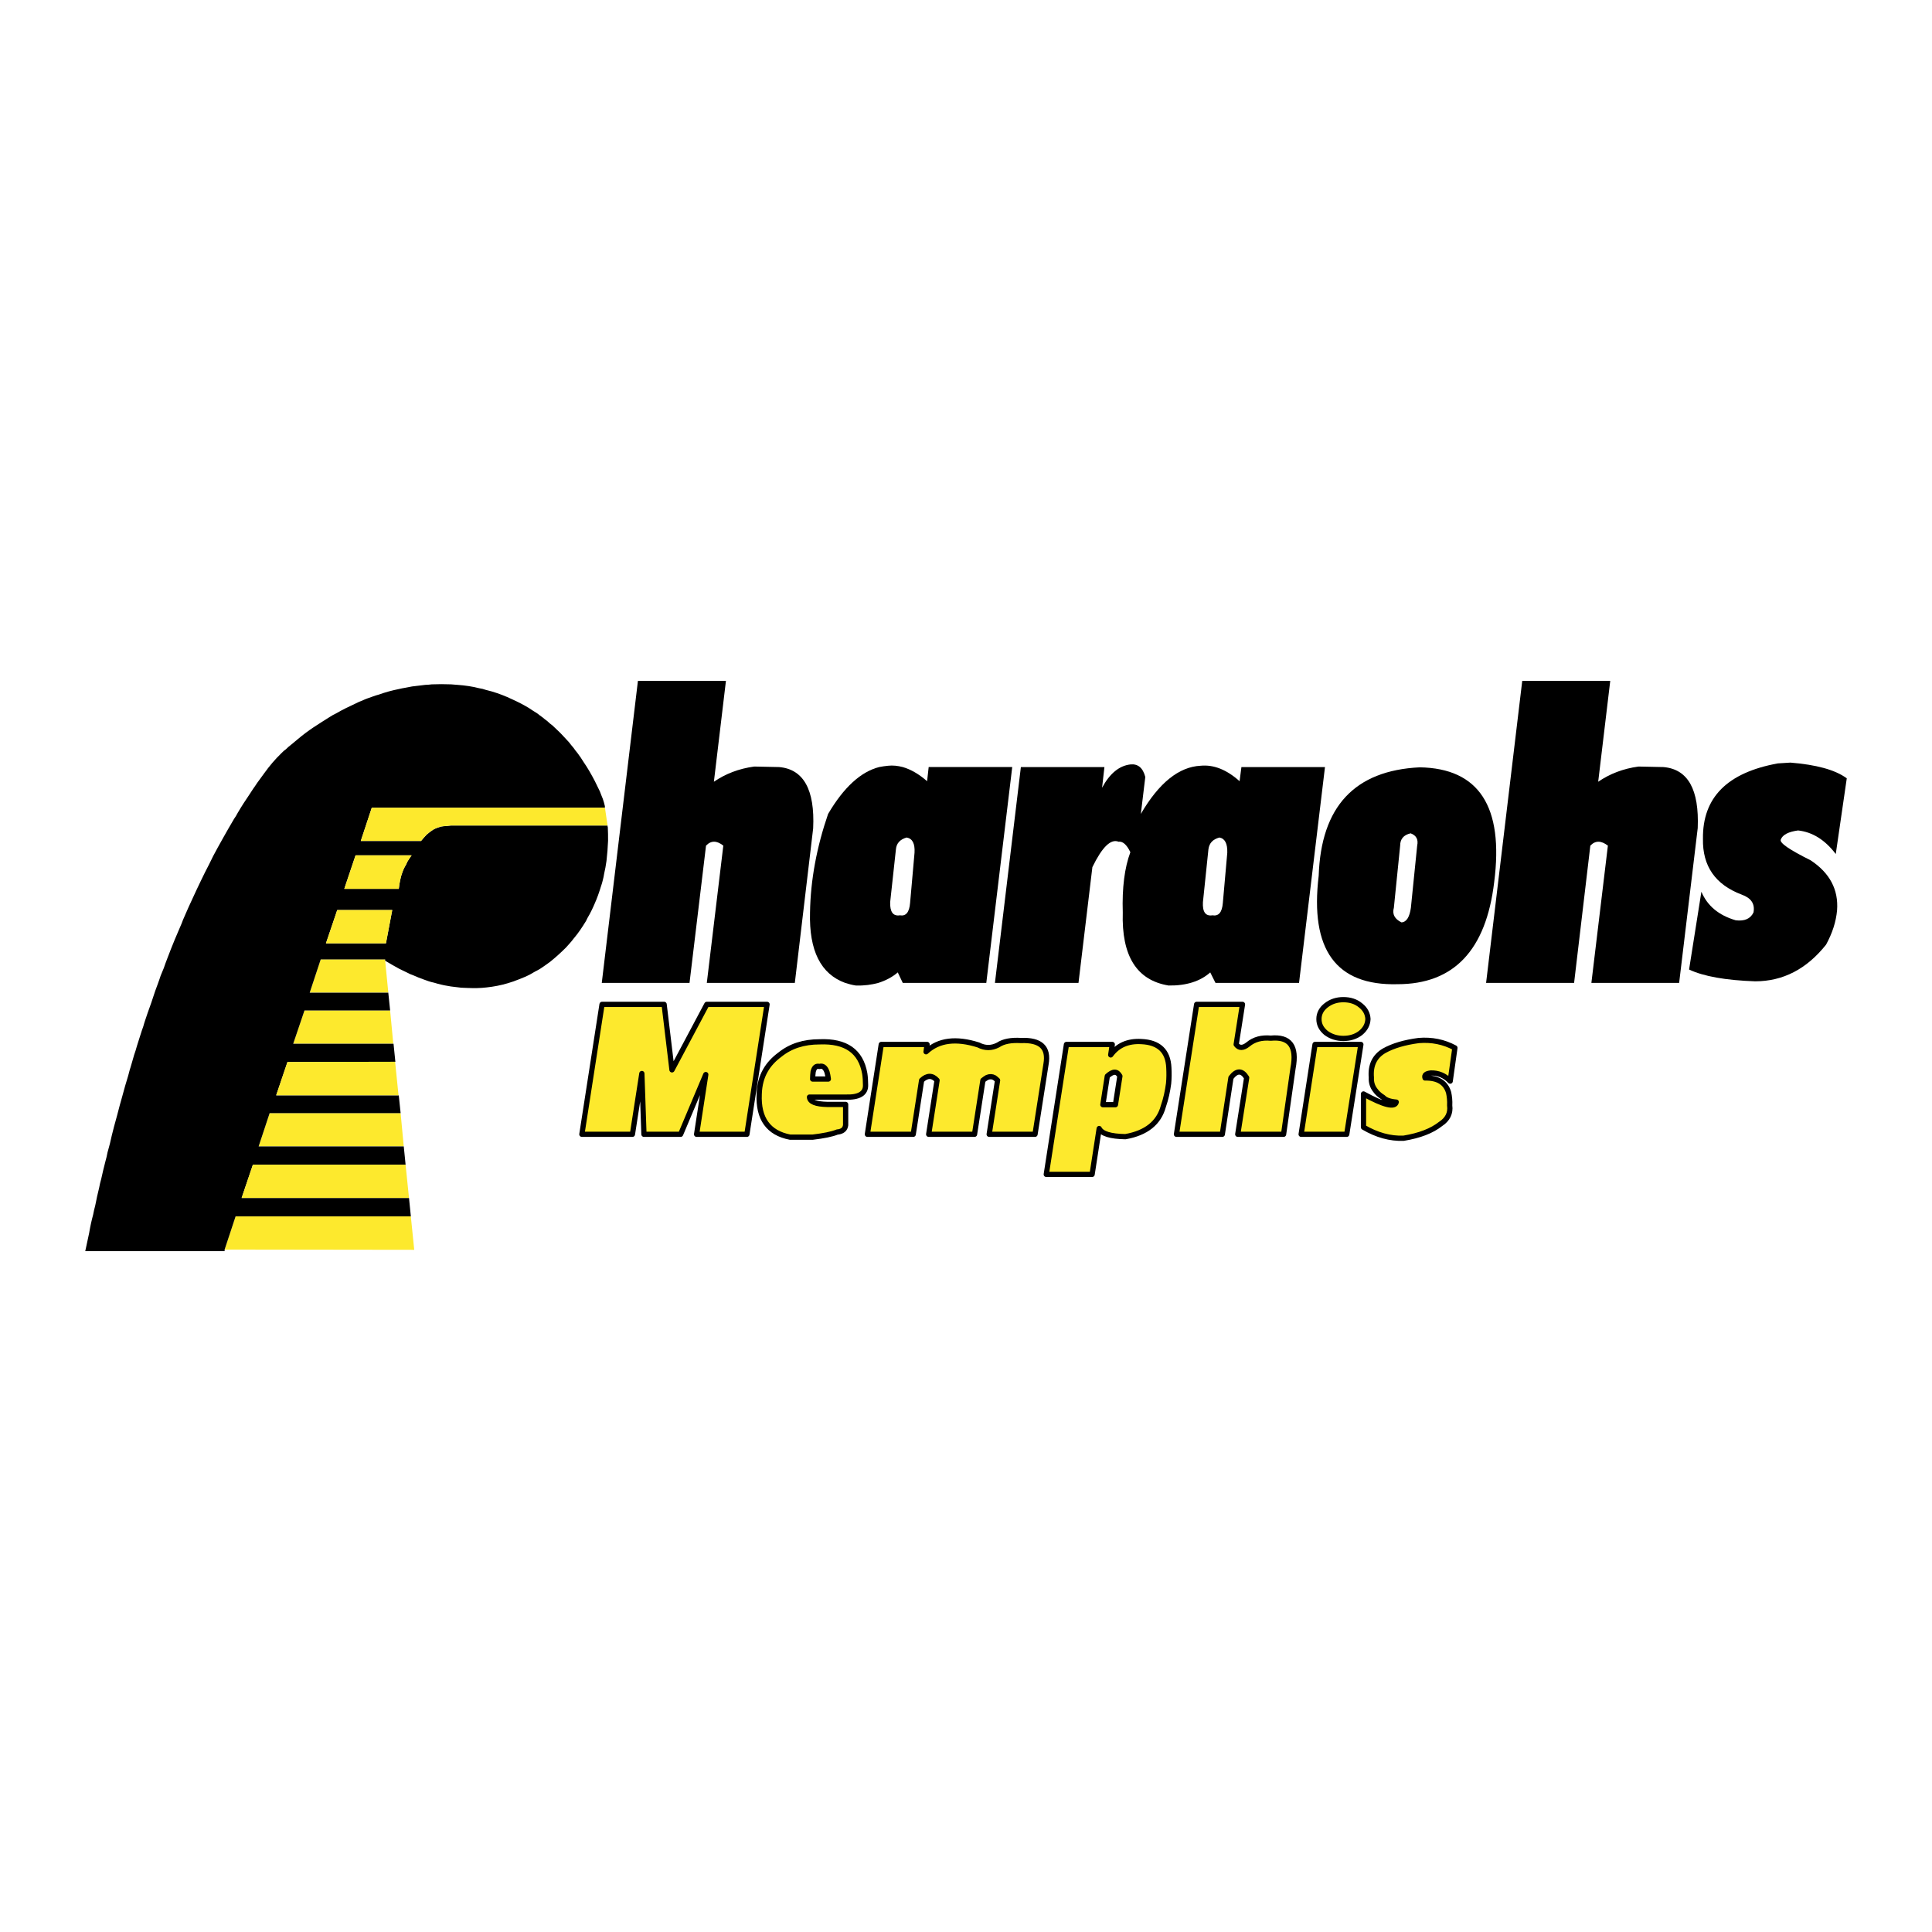
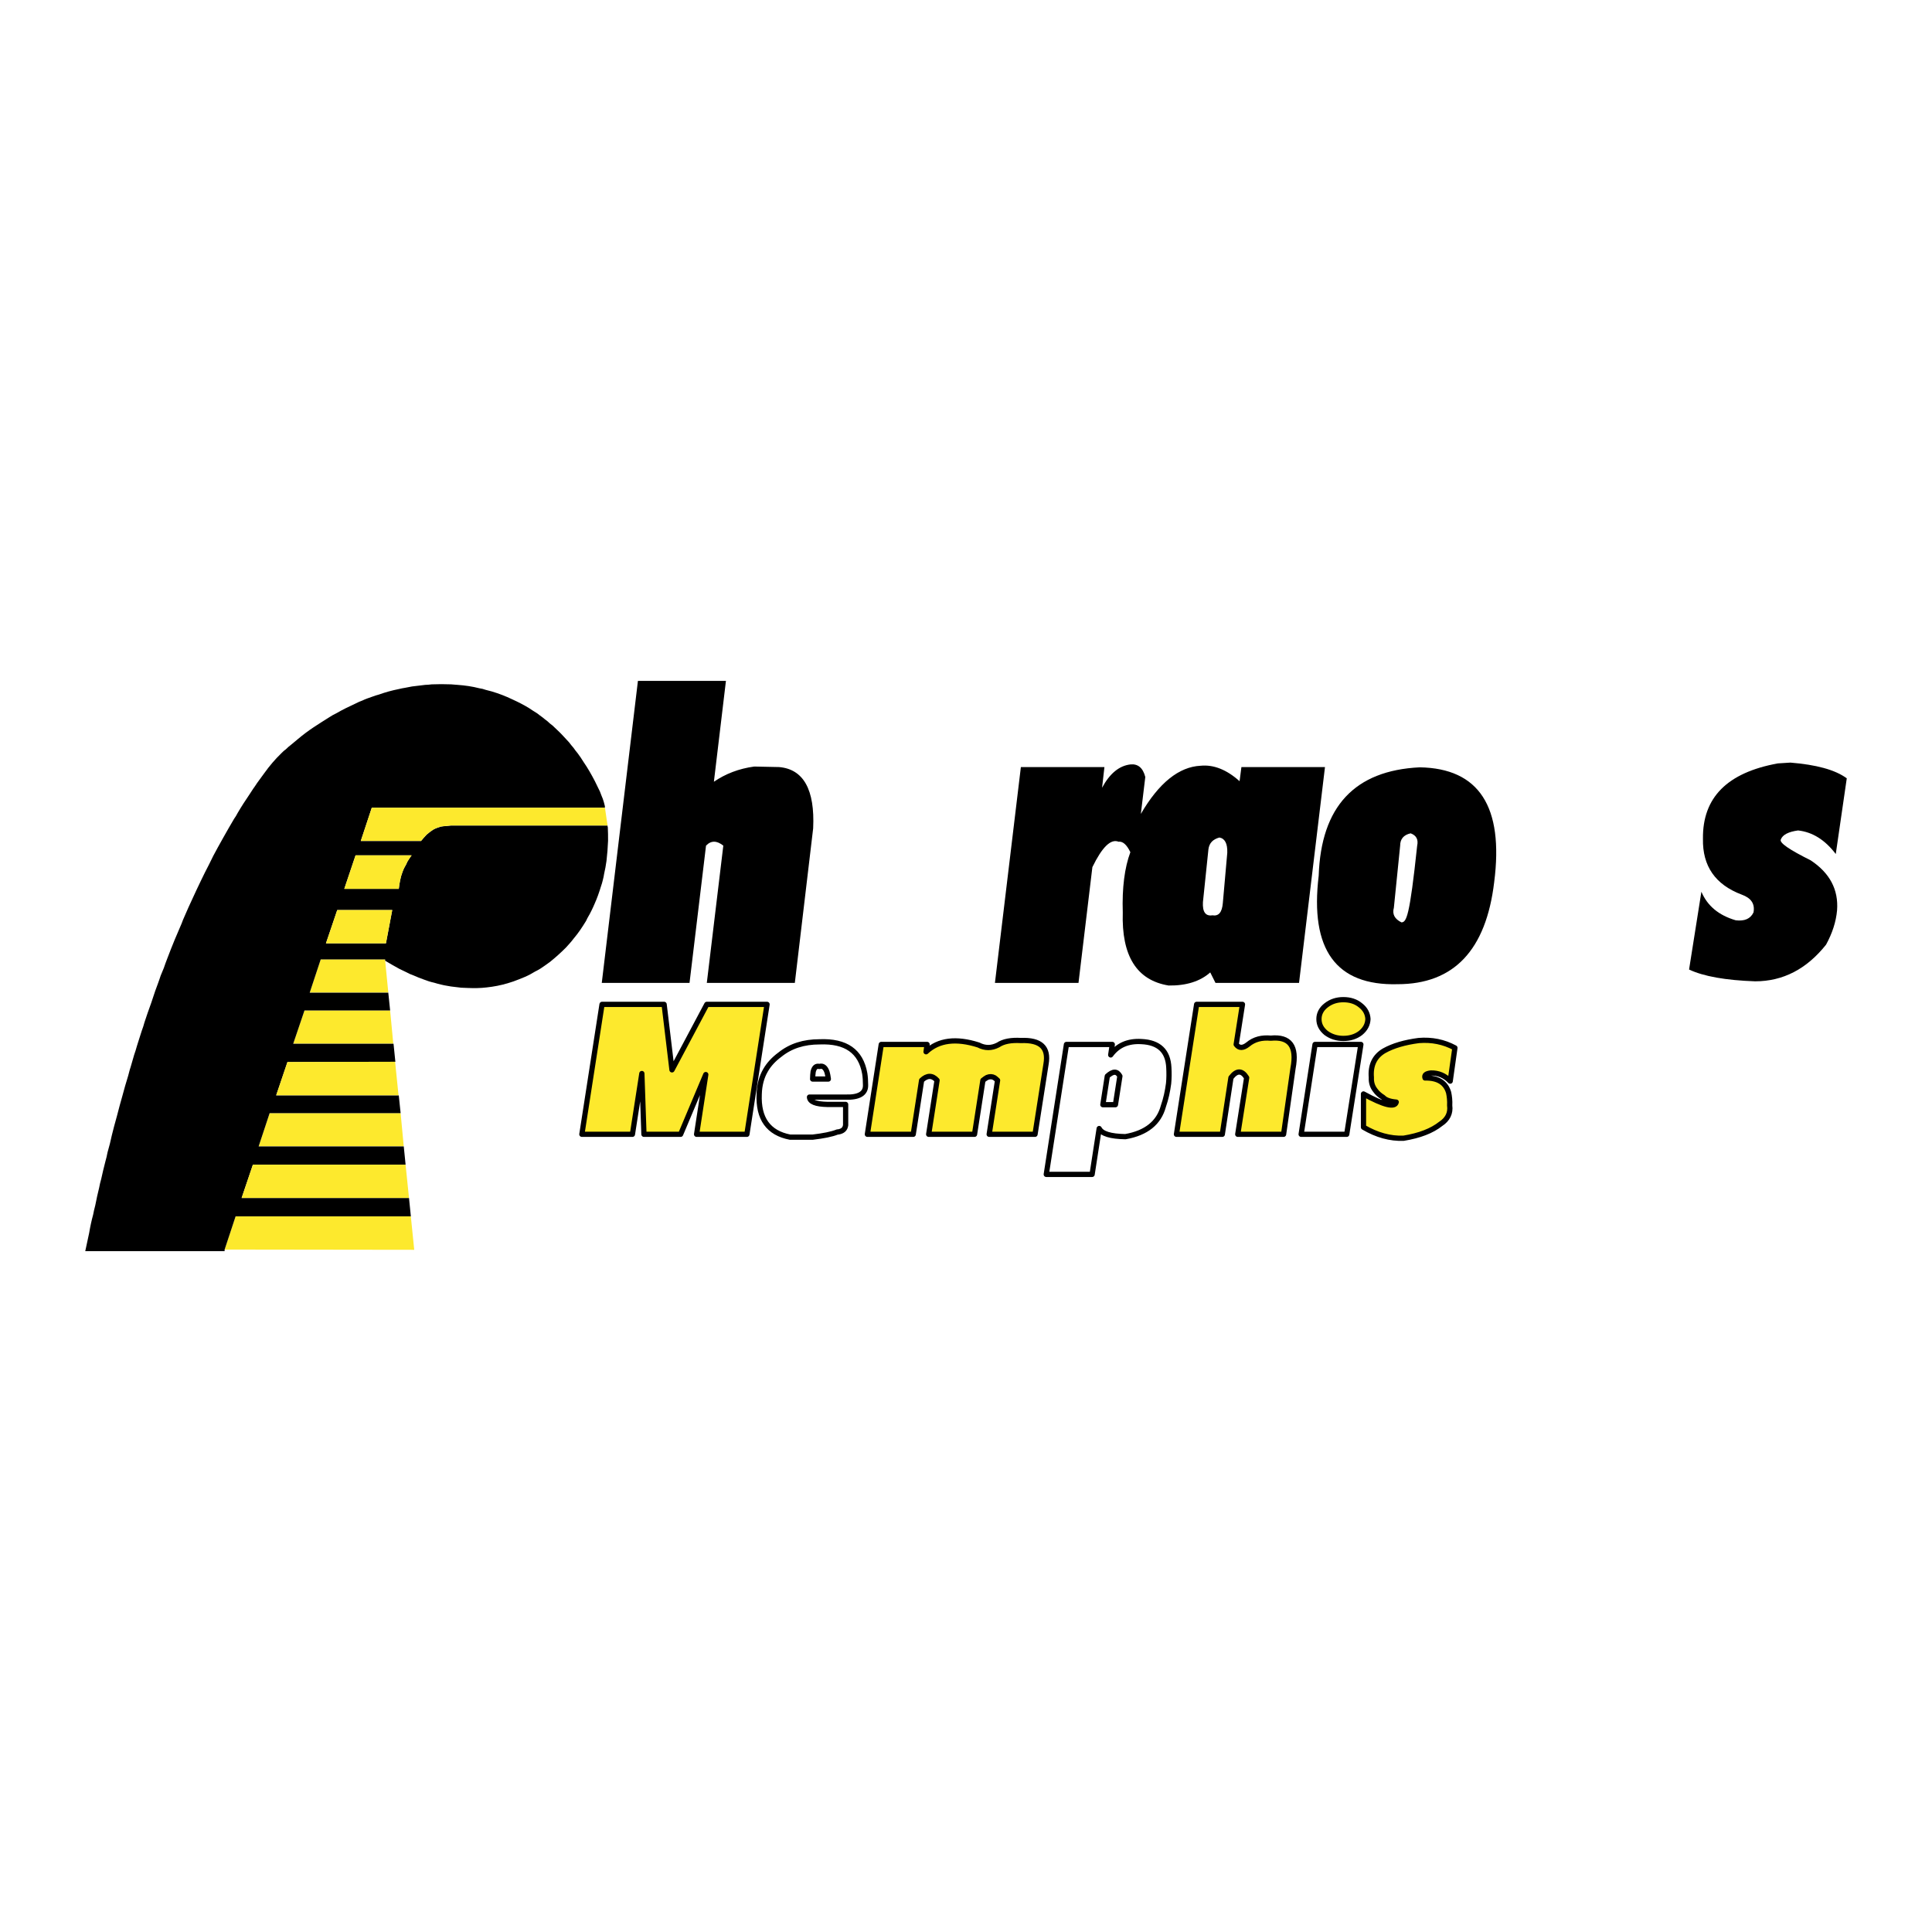
<svg xmlns="http://www.w3.org/2000/svg" version="1.0" id="Layer_1" x="0px" y="0px" width="192.756px" height="192.756px" viewBox="0 0 192.756 192.756" enable-background="new 0 0 192.756 192.756" xml:space="preserve">
  <g>
    <polygon fill-rule="evenodd" clip-rule="evenodd" fill="#FFFFFF" points="0,0 192.756,0 192.756,192.756 0,192.756 0,0  " />
    <path fill-rule="evenodd" clip-rule="evenodd" d="M113.822,81.207l0.444-3.685c-0.235-0.915-0.731-1.333-1.49-1.254   c-1.123,0.131-2.064,0.915-2.822,2.326l0.235-2.064h-8.336l-2.588,21.533h8.337l1.385-11.55c0.967-1.986,1.829-2.848,2.613-2.535   c0.419-0.052,0.811,0.287,1.176,1.045c-0.574,1.542-0.836,3.554-0.757,6.011c-0.131,4.338,1.385,6.769,4.573,7.291   c1.75,0.027,3.162-0.418,4.154-1.307l0.523,1.045h8.336l2.588-21.533h-8.337l-0.183,1.411c-1.281-1.15-2.588-1.672-3.895-1.542   C117.638,76.503,115.625,78.098,113.822,81.207L113.822,81.207L113.822,81.207z M122.446,85.075l-0.444,5.018   c-0.078,0.941-0.418,1.333-1.045,1.228c-0.68,0.104-0.993-0.339-0.941-1.307l0.549-5.279c0.079-0.601,0.418-0.993,1.098-1.176   C122.211,83.664,122.473,84.16,122.446,85.075L122.446,85.075z" />
-     <path fill-rule="evenodd" clip-rule="evenodd" d="M149.076,88.002c0.967-7.526-1.516-11.342-7.422-11.446   c-6.507,0.313-9.853,3.92-10.088,10.819c-0.888,7.37,1.726,10.977,7.866,10.819C145.052,98.193,148.267,94.797,149.076,88.002   L149.076,88.002L149.076,88.002z M139.825,92.026c-0.68-0.339-0.941-0.81-0.758-1.463l0.627-6.193c0-0.653,0.34-1.072,1.045-1.229   c0.575,0.209,0.784,0.627,0.653,1.229l-0.627,6.193C140.636,91.504,140.321,92,139.825,92.026L139.825,92.026z" />
+     <path fill-rule="evenodd" clip-rule="evenodd" d="M149.076,88.002c0.967-7.526-1.516-11.342-7.422-11.446   c-6.507,0.313-9.853,3.92-10.088,10.819c-0.888,7.37,1.726,10.977,7.866,10.819C145.052,98.193,148.267,94.797,149.076,88.002   L149.076,88.002L149.076,88.002z M139.825,92.026c-0.68-0.339-0.941-0.81-0.758-1.463l0.627-6.193c0-0.653,0.34-1.072,1.045-1.229   c0.575,0.209,0.784,0.627,0.653,1.229C140.636,91.504,140.321,92,139.825,92.026L139.825,92.026z" />
    <path fill-rule="evenodd" clip-rule="evenodd" d="M178.634,76.085l-1.255,0.079c-5.044,0.915-7.526,3.397-7.475,7.526   c-0.052,2.718,1.229,4.573,3.868,5.566c0.94,0.34,1.333,0.915,1.176,1.777c-0.313,0.653-0.915,0.888-1.776,0.784   c-1.699-0.497-2.823-1.437-3.424-2.849l-1.229,7.762c1.438,0.68,3.633,1.072,6.586,1.176c2.796,0,5.148-1.228,7.082-3.658   c0.627-1.15,0.993-2.274,1.098-3.424c0.156-2.064-0.731-3.737-2.64-4.992c-2.091-1.045-3.11-1.725-2.979-2.064   c0.184-0.496,0.784-0.784,1.726-0.914c1.438,0.157,2.691,0.94,3.763,2.352l1.098-7.553   C183.076,76.791,181.194,76.294,178.634,76.085L178.634,76.085z" />
-     <path fill-rule="evenodd" clip-rule="evenodd" d="M169.382,82.619c0.157-3.842-0.967-5.88-3.423-6.089l-2.483-0.052   c-1.542,0.209-2.874,0.732-4.024,1.516l1.202-10.062h-8.78l-3.606,30.131h8.78l1.62-13.693c0.497-0.523,1.072-0.523,1.751,0   l-1.646,13.693h8.755L169.382,82.619L169.382,82.619z" />
    <path fill-rule="evenodd" clip-rule="evenodd" fill="#FDE92D" d="M144.686,107.863l0.471-3.318c-1.124-0.602-2.3-0.836-3.606-0.732   c-1.411,0.184-2.562,0.523-3.45,1.02c-0.94,0.549-1.385,1.438-1.28,2.666c-0.025,0.496,0.104,0.914,0.393,1.279   c0.183,0.262,0.444,0.498,0.784,0.707c0.234,0.26,0.679,0.418,1.307,0.471c-0.131,0.574-1.229,0.312-3.268-0.811v3.318   c1.333,0.785,2.666,1.15,3.999,1.098c1.594-0.262,2.822-0.732,3.711-1.438c0.68-0.443,0.993-1.072,0.889-1.83   c0.026-0.469-0.026-0.914-0.104-1.279c-0.288-0.994-1.072-1.49-2.353-1.465c-0.104-0.287,0.104-0.443,0.575-0.496   C143.51,107.027,144.163,107.314,144.686,107.863L144.686,107.863z" />
    <path fill-rule="evenodd" clip-rule="evenodd" fill="#FDE92D" d="M136.48,101.67c-0.026-0.523-0.262-0.992-0.732-1.359   c-0.47-0.393-1.045-0.574-1.725-0.574c-0.653,0-1.229,0.182-1.725,0.574c-0.471,0.367-0.706,0.836-0.706,1.359   c0,0.549,0.235,0.992,0.706,1.385c0.496,0.365,1.071,0.549,1.725,0.549c0.68,0,1.255-0.184,1.725-0.549   C136.219,102.662,136.454,102.219,136.48,101.67L136.48,101.67z" />
-     <polygon fill-rule="evenodd" clip-rule="evenodd" fill="#FDE92D" points="135.774,104.205 131.201,104.205 129.816,113.168    134.363,113.168 135.774,104.205  " />
    <path fill-rule="evenodd" clip-rule="evenodd" fill="#FDE92D" d="M126.784,103.578c-0.888-0.08-1.646,0.104-2.273,0.627   c-0.496,0.393-0.889,0.393-1.176,0l0.627-3.998h-4.573l-2.013,12.961h4.573l0.862-5.645c0.575-0.758,1.099-0.758,1.568,0   l-0.888,5.645h4.572l0.941-6.586C129.424,104.389,128.692,103.395,126.784,103.578L126.784,103.578z" />
-     <path fill-rule="evenodd" clip-rule="evenodd" fill="#FDE92D" d="M116.618,106.531c-0.078-1.674-0.993-2.535-2.743-2.613   c-1.333-0.078-2.353,0.365-3.059,1.332l0.157-1.045H106.4l-2.013,12.963h4.573l0.706-4.574c0.261,0.523,1.124,0.783,2.613,0.811   c2.091-0.367,3.345-1.387,3.789-3.031c0.262-0.76,0.419-1.49,0.523-2.275C116.645,107.576,116.645,107.053,116.618,106.531   L116.618,106.531L116.618,106.531z M110.477,107.367c0.575-0.523,0.967-0.523,1.255,0l-0.444,2.848h-1.254L110.477,107.367   L110.477,107.367z" />
    <path fill-rule="evenodd" clip-rule="evenodd" fill="#FDE92D" d="M104.361,106.164c0.288-1.646-0.522-2.43-2.508-2.352   c-0.968-0.053-1.726,0.078-2.274,0.445c-0.653,0.34-1.307,0.34-1.96,0c-2.221-0.707-3.972-0.498-5.227,0.678l0.104-0.73h-4.573   l-1.385,8.963h4.574l0.836-5.383c0.549-0.523,1.072-0.523,1.542,0l-0.836,5.383h4.574l0.836-5.383   c0.157-0.131,0.287-0.209,0.418-0.287c0.262-0.105,0.497-0.105,0.732,0.025c0.104,0.078,0.209,0.156,0.313,0.262l-0.837,5.383   h4.574L104.361,106.164L104.361,106.164z" />
-     <path fill-rule="evenodd" clip-rule="evenodd" d="M98.403,98.062l2.587-21.533h-8.336l-0.157,1.411   c-0.81-0.706-1.62-1.176-2.43-1.411c-0.497-0.13-0.993-0.183-1.463-0.13c-0.314,0.026-0.601,0.078-0.889,0.13   c-1.83,0.47-3.528,2.012-5.096,4.678c-1.124,3.267-1.751,6.56-1.803,9.827c-0.104,3.815,1.072,6.141,3.502,7.029   c0.34,0.105,0.706,0.211,1.072,0.262c0.836,0.027,1.568-0.078,2.247-0.262c0.732-0.234,1.385-0.574,1.934-1.045l0.497,1.045H98.403   L98.403,98.062L98.403,98.062z M91.243,85.075l-0.444,5.018c-0.079,0.941-0.418,1.333-1.02,1.228   c-0.68,0.104-0.993-0.339-0.967-1.307l0.575-5.279c0.052-0.601,0.418-0.993,1.071-1.176C91.034,83.664,91.295,84.16,91.243,85.075   L91.243,85.075z" />
    <path fill-rule="evenodd" clip-rule="evenodd" d="M72.427,67.931h-8.781l-3.607,30.131h8.755L70.44,84.37   c0.497-0.523,1.071-0.523,1.725,0l-1.646,13.693H79.3l1.829-15.418c0.183-3.868-0.967-5.906-3.397-6.115l-2.483-0.052   c-1.542,0.209-2.875,0.732-4.024,1.516L72.427,67.931L72.427,67.931z" />
-     <path fill-rule="evenodd" clip-rule="evenodd" fill="#FDE92D" d="M86.356,108.256c0-0.418-0.026-0.811-0.079-1.15   c-0.392-2.221-1.882-3.266-4.495-3.162c-1.594,0-2.9,0.418-3.972,1.281c-0.601,0.443-1.097,0.967-1.437,1.568   c-0.392,0.678-0.602,1.463-0.627,2.377c-0.104,2.43,0.915,3.867,3.083,4.285h2.248c1.072-0.129,1.908-0.287,2.483-0.521   c0.026,0,0.052,0,0.079,0c0.444-0.078,0.679-0.287,0.731-0.68v-2.064h-1.829c-1.15-0.025-1.751-0.262-1.777-0.732h3.581   C85.703,109.51,86.382,109.092,86.356,108.256L86.356,108.256L86.356,108.256z M81.077,107.654c0-0.287,0.026-0.523,0.052-0.732   c0.104-0.418,0.288-0.6,0.627-0.521c0.339-0.105,0.601,0.104,0.758,0.574c0.052,0.209,0.104,0.418,0.131,0.68H81.077   L81.077,107.654z" />
    <polygon fill-rule="evenodd" clip-rule="evenodd" fill="#FDE92D" points="70.519,100.207 67.043,106.74 66.259,100.207    60.065,100.207 58.053,113.168 63.097,113.168 64.038,107.105 64.247,113.168 67.905,113.168 70.415,107.211 69.5,113.168    74.517,113.168 76.529,100.207 70.519,100.207  " />
    <polygon fill-rule="evenodd" clip-rule="evenodd" fill="#FDE92D" points="38.427,95.842 38.427,95.711 31.998,95.711 30.9,99.029    38.741,99.029 38.427,95.842  " />
    <polygon fill-rule="evenodd" clip-rule="evenodd" fill="#FDE92D" points="39.237,104.127 38.923,100.807 30.378,100.807    29.254,104.127 39.237,104.127  " />
    <polygon fill-rule="evenodd" clip-rule="evenodd" fill="#FDE92D" points="40.282,114.371 39.969,111.051 26.902,111.051    25.804,114.371 40.282,114.371  " />
    <polygon fill-rule="evenodd" clip-rule="evenodd" fill="#FDE92D" points="40.988,121.348 23.505,121.348 22.407,124.668    41.328,124.693 40.988,121.348  " />
    <path fill-rule="evenodd" clip-rule="evenodd" d="M36.153,69.892c-0.235,0.078-0.444,0.183-0.653,0.287   c-0.679,0.314-1.333,0.627-1.96,0.993c-0.235,0.104-0.444,0.235-0.653,0.366c-0.549,0.339-1.071,0.679-1.594,1.019   c-0.549,0.366-1.071,0.758-1.568,1.176c-0.209,0.183-0.418,0.34-0.627,0.523c-0.209,0.157-0.418,0.339-0.601,0.522   c-0.157,0.104-0.287,0.235-0.418,0.366c-0.627,0.601-1.202,1.281-1.725,2.013c-0.235,0.313-0.47,0.653-0.706,0.967   c-0.13,0.209-0.261,0.392-0.392,0.575c-0.131,0.209-0.262,0.392-0.392,0.601c-0.392,0.575-0.784,1.176-1.15,1.804   c-0.104,0.208-0.235,0.418-0.365,0.601c-0.183,0.314-0.366,0.627-0.549,0.941c-0.366,0.653-0.732,1.281-1.072,1.908   c-0.313,0.549-0.601,1.124-0.862,1.672c-0.288,0.549-0.575,1.124-0.836,1.673c-0.288,0.575-0.549,1.176-0.81,1.725   c-0.288,0.601-0.549,1.202-0.81,1.803c-0.105,0.235-0.209,0.47-0.288,0.706c-0.104,0.235-0.209,0.471-0.313,0.732   c-0.261,0.601-0.523,1.229-0.758,1.829c-0.235,0.627-0.497,1.255-0.706,1.882c-0.105,0.261-0.209,0.523-0.313,0.758   c-0.079,0.26-0.183,0.521-0.262,0.758c-0.104,0.262-0.183,0.521-0.288,0.783c-0.13,0.393-0.261,0.785-0.392,1.176   c-0.235,0.654-0.471,1.307-0.68,1.961c-0.079,0.287-0.157,0.549-0.261,0.811c-0.209,0.678-0.444,1.357-0.627,2.012   c-0.104,0.287-0.183,0.549-0.261,0.836c-0.078,0.262-0.157,0.549-0.235,0.811c-0.104,0.287-0.157,0.574-0.235,0.836   c-0.209,0.68-0.418,1.385-0.601,2.092c-0.079,0.287-0.157,0.574-0.235,0.836c-0.183,0.705-0.366,1.41-0.575,2.143   c-0.157,0.574-0.287,1.15-0.418,1.725c-0.078,0.287-0.157,0.574-0.235,0.863c-0.052,0.312-0.13,0.6-0.209,0.889   c-0.157,0.574-0.287,1.176-0.418,1.75c-0.079,0.287-0.157,0.574-0.209,0.889c-0.079,0.287-0.131,0.602-0.209,0.889   c-0.053,0.312-0.131,0.602-0.183,0.889c-0.078,0.312-0.157,0.602-0.209,0.914c-0.157,0.574-0.288,1.176-0.392,1.803   c-0.131,0.602-0.261,1.203-0.392,1.83h13.903v-0.156l1.098-3.32h17.483l-0.183-1.828l0,0h-16.7l1.124-3.32h15.236l0,0l-0.183-1.828   H25.804l1.098-3.32h13.067l-0.183-1.775H39.76H27.555l1.124-3.32l10.741-0.025h0.026l-0.183-1.803h-0.026h-9.983l1.124-3.32h8.545   l-0.183-1.777H30.9l1.098-3.318h6.429v0.131c0.471,0.287,0.941,0.549,1.412,0.81c0.235,0.104,0.47,0.235,0.706,0.339   c0.235,0.131,0.47,0.235,0.705,0.314c0.34,0.157,0.68,0.286,1.046,0.417c0.34,0.131,0.653,0.236,1.019,0.314   c0.235,0.078,0.47,0.131,0.679,0.184c0.235,0.053,0.444,0.104,0.653,0.131c0.235,0.051,0.471,0.078,0.706,0.104   c0.209,0.027,0.418,0.053,0.653,0.078c0.209,0,0.418,0.027,0.653,0.027c0.602,0.025,1.254,0.025,1.882-0.053   c0.732-0.078,1.412-0.209,2.117-0.418c0.183-0.053,0.392-0.131,0.575-0.184c0.183-0.078,0.366-0.131,0.549-0.209   c0.209-0.078,0.392-0.156,0.575-0.234c0.366-0.157,0.706-0.34,1.045-0.549c0.183-0.079,0.34-0.183,0.523-0.288   c0.313-0.209,0.653-0.444,0.967-0.679c0.549-0.444,1.071-0.915,1.568-1.412c0.262-0.287,0.549-0.601,0.784-0.915   c0.47-0.549,0.862-1.15,1.228-1.751c0.079-0.183,0.183-0.366,0.288-0.549c0.104-0.157,0.183-0.366,0.288-0.549   c0.079-0.183,0.183-0.366,0.261-0.575c0.261-0.575,0.47-1.176,0.653-1.777c0.078-0.209,0.131-0.418,0.183-0.627   s0.104-0.418,0.13-0.627c0.052-0.209,0.079-0.418,0.131-0.627c0.026-0.209,0.078-0.444,0.104-0.653   c0.078-0.68,0.131-1.333,0.157-2.013c0-0.444,0-0.915-0.026-1.358c-0.026-0.052-0.026-0.104-0.026-0.157H44.986   c-0.183,0.026-0.34,0.026-0.497,0.053c-0.157,0-0.313,0.026-0.497,0.052c-0.131,0.052-0.261,0.078-0.392,0.13   c-0.131,0.052-0.262,0.104-0.392,0.183c-0.235,0.157-0.444,0.313-0.653,0.497c-0.183,0.209-0.392,0.418-0.549,0.627h-6.011   l1.097-3.319h23.259v-0.157c-0.052-0.235-0.13-0.497-0.209-0.732c-0.105-0.235-0.183-0.47-0.288-0.731   c-0.157-0.34-0.339-0.68-0.497-1.02c-0.34-0.653-0.706-1.307-1.124-1.908c-0.183-0.313-0.392-0.601-0.602-0.889   c-0.157-0.183-0.287-0.366-0.418-0.549c-0.157-0.183-0.313-0.366-0.444-0.548c-0.235-0.261-0.47-0.497-0.679-0.732   c-0.314-0.34-0.653-0.627-0.967-0.941c-0.183-0.13-0.34-0.261-0.497-0.418c-0.183-0.131-0.34-0.261-0.497-0.392   c-0.183-0.131-0.366-0.261-0.523-0.392c-0.287-0.183-0.549-0.339-0.81-0.522c-0.549-0.34-1.124-0.627-1.699-0.889   c-0.653-0.314-1.333-0.575-2.038-0.784c-0.209-0.052-0.418-0.104-0.601-0.157c-0.209-0.078-0.418-0.13-0.627-0.157   c-0.706-0.183-1.438-0.288-2.169-0.34c-0.235-0.026-0.444-0.026-0.653-0.052c-0.653-0.026-1.307-0.026-1.934,0   c-0.235,0.026-0.444,0.052-0.653,0.052c-0.235,0.026-0.444,0.052-0.653,0.079c-0.235,0.026-0.444,0.052-0.653,0.078   c-0.235,0.053-0.444,0.079-0.68,0.131c-0.209,0.026-0.418,0.079-0.653,0.131c-0.653,0.13-1.333,0.313-1.986,0.549   c-0.209,0.052-0.444,0.13-0.653,0.209C36.807,69.63,36.467,69.735,36.153,69.892L36.153,69.892L36.153,69.892z M40.779,85.754   c-0.104,0.157-0.183,0.288-0.235,0.444c-0.157,0.261-0.288,0.522-0.392,0.81c-0.105,0.288-0.183,0.549-0.235,0.836   s-0.104,0.549-0.131,0.836H34.35l1.124-3.345h5.592C40.962,85.493,40.857,85.624,40.779,85.754L40.779,85.754L40.779,85.754z    M39.133,90.798l-0.627,3.319h-5.985l1.124-3.319H39.133L39.133,90.798z" />
    <path fill-rule="evenodd" clip-rule="evenodd" fill="#FDE92D" d="M40.544,86.199c0.052-0.157,0.13-0.288,0.235-0.444   c0.079-0.131,0.183-0.261,0.288-0.418h-5.592l-1.124,3.345h5.436c0.026-0.288,0.079-0.549,0.131-0.836s0.13-0.549,0.235-0.836   C40.256,86.721,40.387,86.46,40.544,86.199L40.544,86.199z" />
    <polygon fill-rule="evenodd" clip-rule="evenodd" fill="#FDE92D" points="38.505,94.117 39.133,90.798 33.645,90.798    32.521,94.117 38.505,94.117  " />
    <path fill-rule="evenodd" clip-rule="evenodd" fill="#FDE92D" d="M43.602,82.592c0.13-0.052,0.261-0.078,0.392-0.13   c0.183-0.026,0.34-0.052,0.497-0.052c0.157-0.026,0.313-0.026,0.497-0.053h15.628l-0.261-1.777H37.094l-1.097,3.319h6.011   c0.157-0.209,0.366-0.418,0.549-0.627c0.209-0.183,0.418-0.34,0.653-0.497C43.34,82.697,43.471,82.645,43.602,82.592L43.602,82.592   z" />
    <polygon fill-rule="evenodd" clip-rule="evenodd" fill="#FDE92D" points="39.76,109.275 39.42,105.93 28.679,105.955    27.555,109.275 39.76,109.275  " />
    <polygon fill-rule="evenodd" clip-rule="evenodd" fill="#FDE92D" points="40.805,119.52 40.465,116.199 25.229,116.199    24.105,119.52 40.805,119.52  " />
    <path fill="none" stroke="#000000" stroke-width="0.523" stroke-linecap="round" stroke-linejoin="round" stroke-miterlimit="2.613" d="   M111.731,107.367l-0.444,2.848h-1.254l0.443-2.848C111.052,106.844,111.443,106.844,111.731,107.367L111.731,107.367z    M135.748,100.311c-0.47-0.393-1.045-0.574-1.725-0.574c-0.653,0-1.229,0.182-1.725,0.574c-0.471,0.367-0.706,0.836-0.706,1.359   c0,0.549,0.235,0.992,0.706,1.385c0.496,0.365,1.071,0.549,1.725,0.549c0.68,0,1.255-0.184,1.725-0.549   c0.471-0.393,0.706-0.836,0.732-1.385C136.454,101.146,136.219,100.678,135.748,100.311L135.748,100.311z M135.774,104.205   l-1.411,8.963h-4.547l1.385-8.963H135.774L135.774,104.205z M124.511,104.205c-0.496,0.393-0.889,0.393-1.176,0l0.627-3.998h-4.573   l-2.013,12.961h4.573l0.862-5.645c0.575-0.758,1.099-0.758,1.568,0l-0.888,5.645h4.572l0.941-6.586   c0.418-2.193-0.313-3.188-2.222-3.004C125.896,103.498,125.138,103.682,124.511,104.205L124.511,104.205z M113.875,103.918   c-1.333-0.078-2.353,0.365-3.059,1.332l0.157-1.045H106.4l-2.013,12.963h4.573l0.706-4.574c0.261,0.523,1.124,0.783,2.613,0.811   c2.091-0.367,3.345-1.387,3.789-3.031c0.262-0.76,0.419-1.49,0.523-2.275c0.052-0.521,0.052-1.045,0.025-1.566   C116.54,104.857,115.625,103.996,113.875,103.918L113.875,103.918z M145.156,104.545c-1.124-0.602-2.3-0.836-3.606-0.732   c-1.411,0.184-2.562,0.523-3.45,1.02c-0.94,0.549-1.385,1.438-1.28,2.666c-0.025,0.496,0.104,0.914,0.393,1.279   c0.183,0.262,0.444,0.498,0.784,0.707c0.234,0.26,0.679,0.418,1.307,0.471c-0.131,0.574-1.229,0.312-3.268-0.811v3.318   c1.333,0.785,2.666,1.15,3.999,1.098c1.594-0.262,2.822-0.732,3.711-1.438c0.68-0.443,0.993-1.072,0.889-1.83   c0.026-0.469-0.026-0.914-0.104-1.279c-0.288-0.994-1.072-1.49-2.353-1.465c-0.104-0.287,0.104-0.443,0.575-0.496   c0.758-0.025,1.411,0.262,1.934,0.811L145.156,104.545L145.156,104.545z M101.854,103.812c-0.968-0.053-1.726,0.078-2.274,0.445   c-0.653,0.34-1.307,0.34-1.96,0c-2.221-0.707-3.972-0.498-5.227,0.678l0.104-0.73h-4.573l-1.385,8.963h4.574l0.836-5.383   c0.549-0.523,1.072-0.523,1.542,0l-0.836,5.383h4.574l0.836-5.383c0.157-0.131,0.287-0.209,0.418-0.287   c0.262-0.105,0.497-0.105,0.732,0.025c0.104,0.078,0.209,0.156,0.313,0.262l-0.837,5.383h4.574l1.097-7.004   C104.649,104.518,103.839,103.734,101.854,103.812L101.854,103.812z M86.356,108.256c0.026,0.836-0.653,1.254-2.012,1.201h-3.581   c0.026,0.471,0.627,0.707,1.777,0.732h1.829v2.064c-0.052,0.393-0.288,0.602-0.731,0.68c-0.026,0-0.053,0-0.079,0   c-0.575,0.234-1.411,0.393-2.483,0.521h-2.248c-2.169-0.418-3.188-1.855-3.083-4.285c0.026-0.914,0.235-1.699,0.627-2.377   c0.34-0.602,0.836-1.125,1.437-1.568c1.072-0.863,2.378-1.281,3.972-1.281c2.613-0.104,4.103,0.941,4.495,3.162   C86.33,107.445,86.356,107.838,86.356,108.256L86.356,108.256z M81.129,106.922c0.104-0.418,0.288-0.6,0.627-0.521   c0.339-0.105,0.601,0.104,0.758,0.574c0.052,0.209,0.104,0.418,0.131,0.68h-1.568C81.077,107.367,81.103,107.131,81.129,106.922   L81.129,106.922z M70.519,100.207h6.01l-2.012,12.961H69.5l0.915-5.957l-2.509,5.957h-3.659l-0.209-6.062l-0.94,6.062h-5.044   l2.012-12.961h6.194l0.784,6.533L70.519,100.207L70.519,100.207z" />
  </g>
</svg>